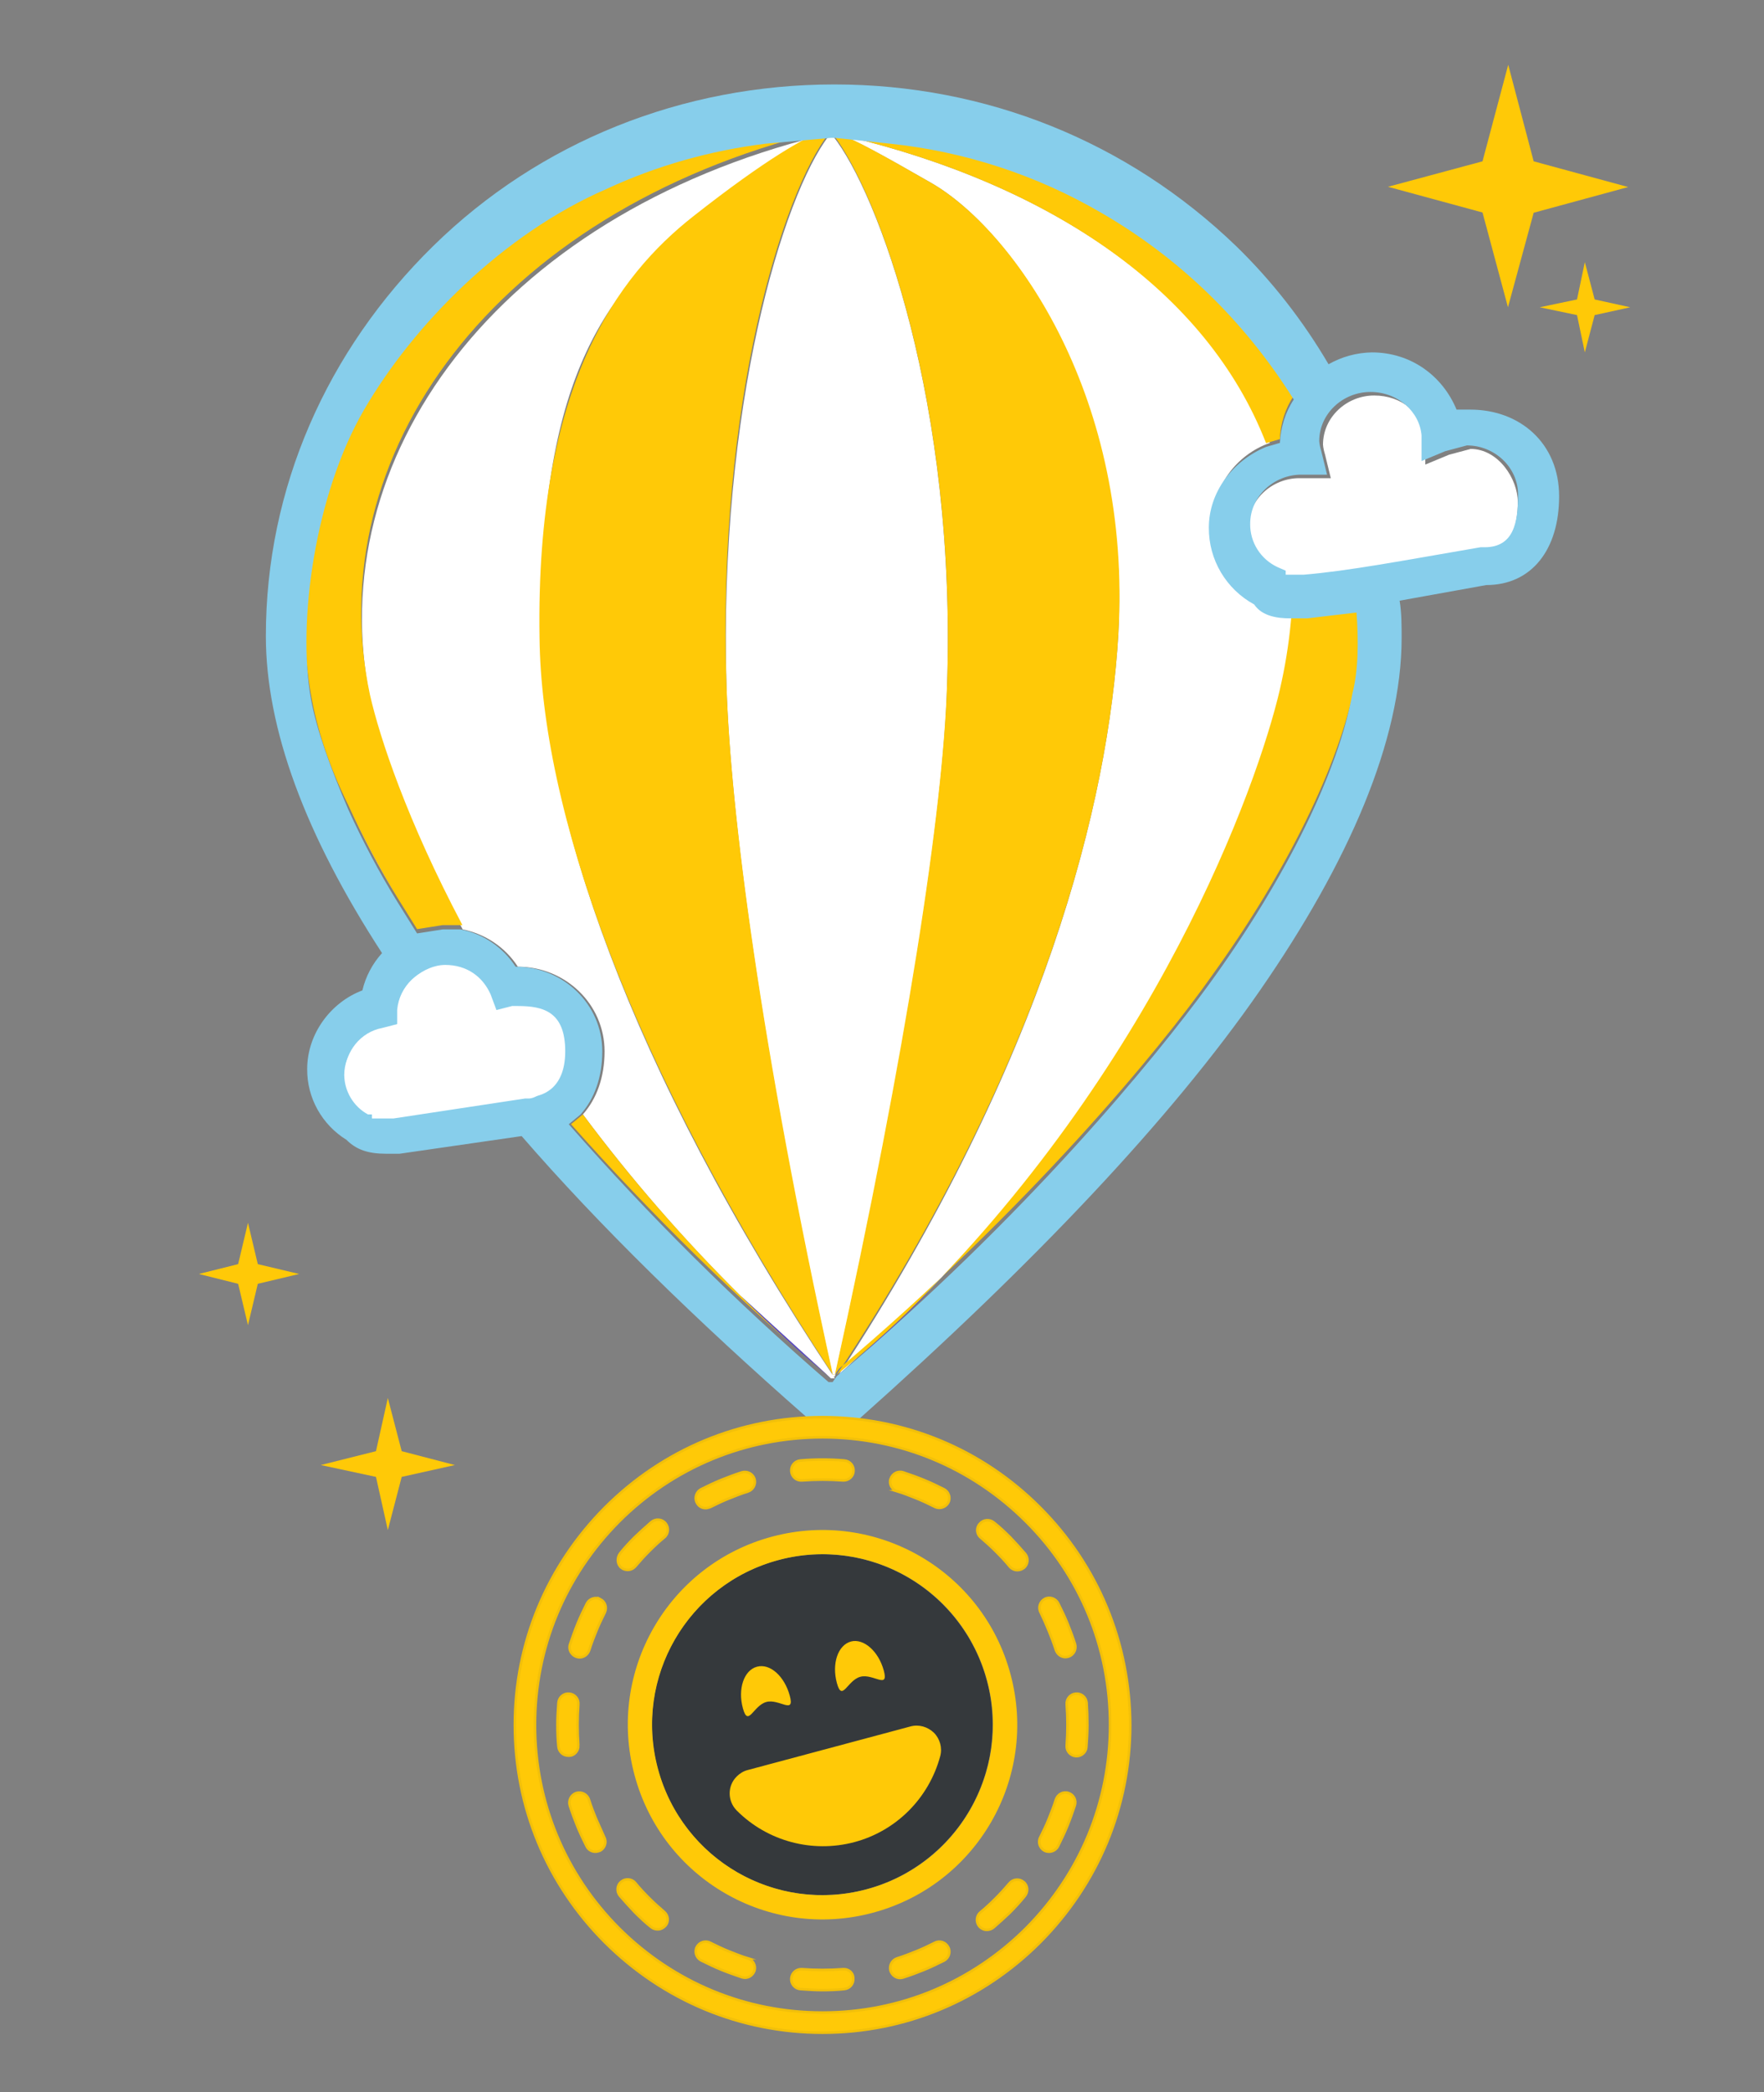
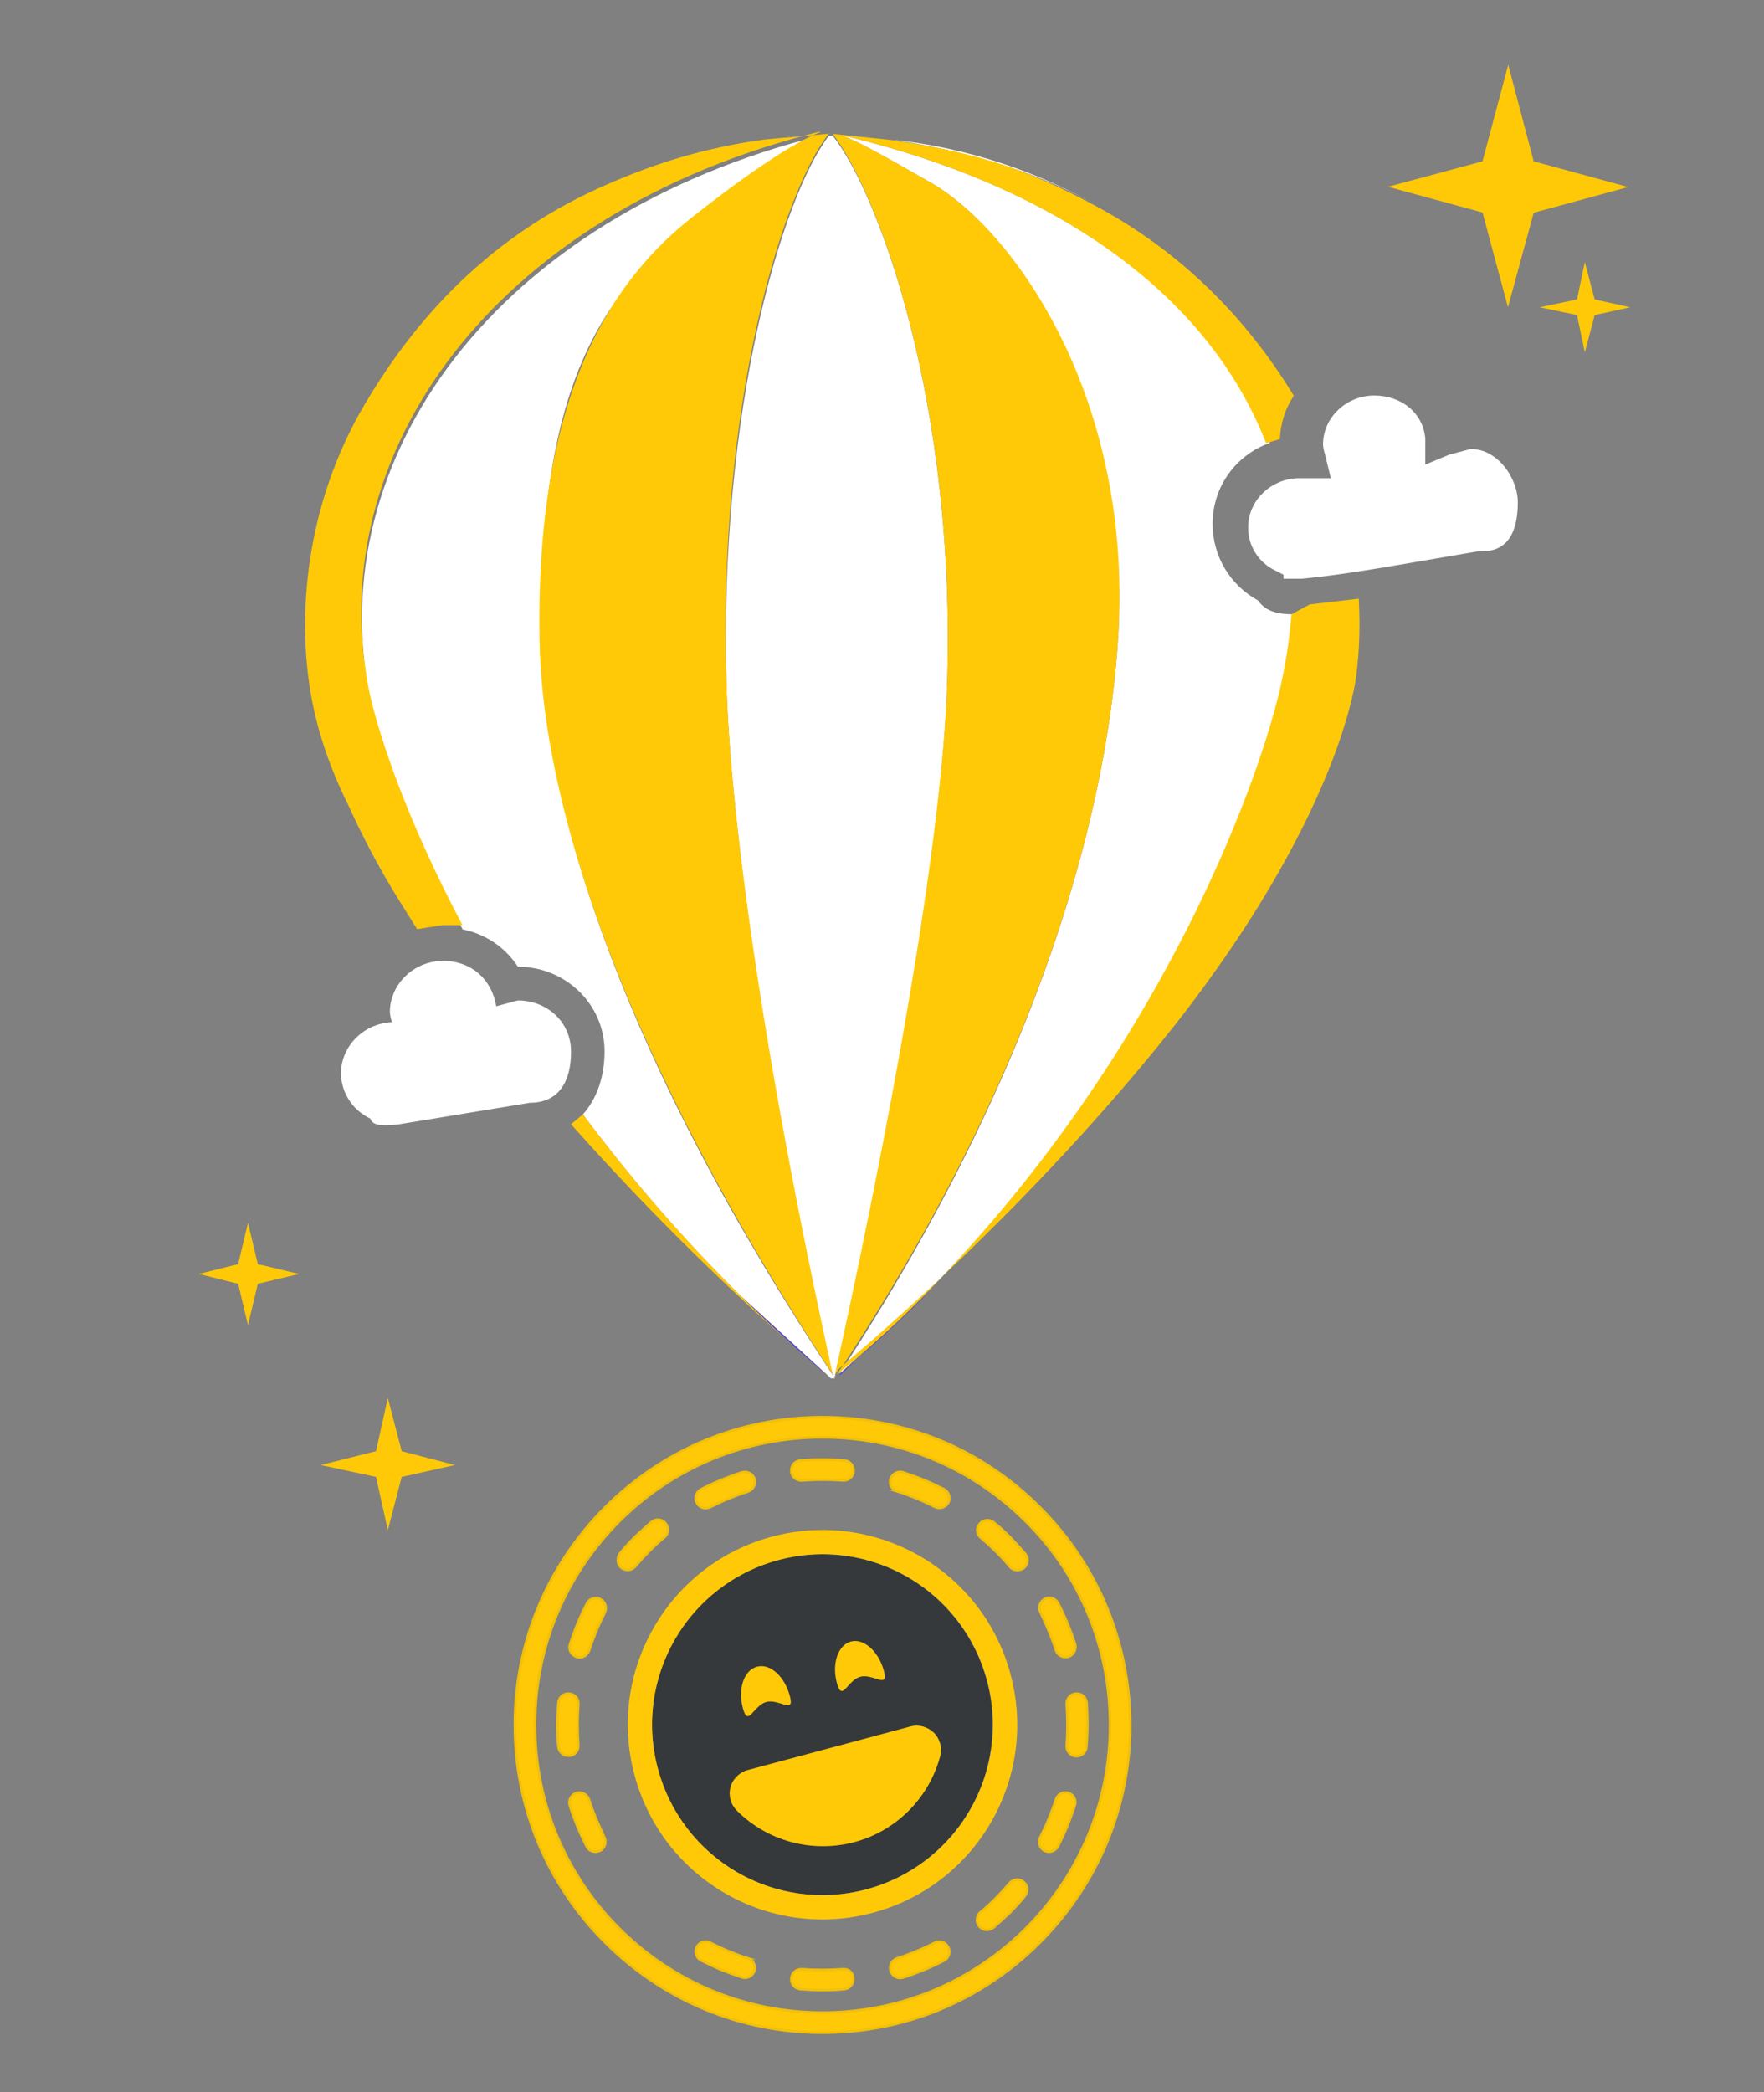
<svg xmlns="http://www.w3.org/2000/svg" enable-background="new 0 0 700 830" viewBox="0 0 700 830">
  <rect x="0" y="0" width="700" height="830" fill="#808080" stroke="none" />
  <path d="m588.3 84.3-37.5-10.2 37.5-10.1 10.2-38.3 10.1 38.3 37.5 10.2-37.5 10.2-10.2 37.5zm37.5 40.7-14.8-3.1 14.8-3.1 3.1-14.8 3.9 14.8 14.1 3.1-14.1 3.1-3.9 14.8z" fill="#ffc907" />
  <path d="m94.5 509.3-15.6-3.9 15.6-3.9 3.9-16.4 3.9 16.4 16.4 3.9-16.4 3.9-3.9 16.4z" fill="#ffc907" />
  <path d="m149.2 585.9-21.9-4.7 21.9-5.5 4.7-21.1 5.5 21.1 21.1 5.5-21.1 4.7-5.5 21.1z" fill="#ffc907" />
  <path d="m155.5 405.4c-.4-1.3-.7-2.6-.8-3.9 0-10.9 9.4-20.3 21.1-20.3s19.5 7.8 21.1 18l8.6-2.3c11.7 0 21.1 8.6 21.1 20.3s-4.7 20.3-16.4 20.3l-52.3 8.6c-7.8.8-10.2 0-10.9-2.3-7-3.3-11.6-10.2-11.7-18 0-10.9 9.4-20.3 21.1-20.3h-.9z" fill="#fff" />
  <path d="m328.9 53.9c-18 23.4-43.8 107-40.6 218.8 1.6 49.2 13.3 143 42.2 273.4h.8c28.9-130.5 43-224.2 44.5-273.4 3.9-112.5-27.3-196.1-45.3-218.8h-1.6zm25 1.5c31.2 4.7 59.4 13.3 83.6 27.3-25.6-14.8-54.1-24.2-83.6-27.3zm-196.1 300.8c-7.2-11.9-13.7-24.1-19.5-36.7 5.7 12.6 12.2 24.9 19.5 36.7zm83.6-282.8c18.8-8.6 39.8-14.1 63.3-18-21.9 2.7-43.3 8.7-63.3 18z" fill="#fff" />
  <path d="m335.2 53.9h-.8c4.7 1.6 14.8 7 35.2 18.7 33.6 19.5 78.9 85.9 74.2 178.9-3.9 66.4-28.9 168.8-110.9 293.8l35.9-33.6c96.1-96.9 133.6-207.8 140.6-241.4 1.9-8.8 3.2-17.6 3.9-26.6-5.5 0-10.9-.8-14.1-5.5-11.2-6.1-18.1-17.8-18-30.5 0-14.8 9.4-27.3 22.7-32-25-60.1-86.7-102.3-168.7-121.8zm-41.4 460.1 35.9 32.8h1.6c-83.6-125.8-115.7-225.8-116.5-292.2-1.6-100.8 23.4-137.5 60.9-167.2s44.5-31.2 50.8-33.6h-.8c-128.8 32.1-198.4 128.2-178.8 223.5 3.1 16.4 14.8 50 36.7 91.4 9 1.8 16.9 7.1 21.9 14.8 18.8 0 34.4 14.8 34.4 33.6 0 10.2-3.1 18.8-8.6 25 19 25.5 39.9 49.6 62.5 71.9z" fill="#fff" />
  <path d="m332.8 545.3c13.3-10.9 25-21.9 36.7-33.6l-35.9 33.6zm-3.1 1.5-35.9-32.8c10.9 11 22.9 21.9 35.9 32.8z" fill="#5546cb" />
  <path d="m512.5 243.7c-.7 8.9-2 17.8-3.9 26.6-7 33.6-44.5 143.8-139.8 241.4-10.9 11.7-23.4 22.7-36.7 33.6 82.8-125 107.8-227.3 111.7-293.8 5.5-93-40.6-159.4-74.2-178.9-20.3-11.7-30.5-17.2-35.2-18.7h.8c82 19.5 143.8 61.7 167.2 121.9l5.5-1.6c.2-6.1 2.1-12.1 5.5-17.2-19.5-32-45.3-57-76.6-74.2s-52.3-22.7-83.6-27.3l-21.9-2.3h-.8c18 23.4 49.2 107 45.3 218.8-1.6 49.2-15.6 142.2-44.5 273.4h-.8c-28.9-131.4-40.7-224.4-42.2-273.6-3.9-112.5 22.7-196.1 40.6-218.8h.8l-25.8 2.3c-23.4 3.1-43.8 9.4-63.3 18-41.4 18-72.7 47.7-96.1 87.5s-26.6 83.6-21.1 114.8c2.3 13.3 7 28.1 14.8 43.8 5.8 12.6 12.3 24.9 19.5 36.7l7.8 12.5 10.2-1.6h7.8c-21.9-41.4-32.8-74.2-36.7-91.4-20.2-95.2 49.3-191.3 178.2-223.3h.8c-6.2 2.3-21.1 10.2-50.8 33.6s-62.5 66.4-60.9 167.2c.8 66.4 33.6 166.4 116.4 292.2h.8l1.6-2.3c75-63.3 127.3-126.6 147.7-155.5 30.5-42.2 50.8-84.4 57-115.6 1.6-9.4 2.3-21.1 1.6-34.4l-19.5 2.3zm-182.8 303.1c-13-10.9-25-21.9-35.9-32.8-22.6-22.4-43.5-46.4-62.5-71.9l-4.7 3.9c32 36 66.4 69.7 103.1 100.8z" fill="#ffc907" />
  <path d="m583.6 178.1-8.6 2.3-9.4 3.9v-10.2c-.8-10.2-9.4-17.2-20.3-17.2s-20.3 8.6-20.3 19.5c.1 1.3.4 2.6.8 3.9l2.3 9.4h-12.5c-10.9 0-20.3 8.6-20.3 19.5-.1 7.4 4.2 14.1 10.9 17.2l3.1 1.6v1.6h7c18-1.6 38.3-5.5 70.3-10.9h1.6c11.7 0 14.1-10.2 14.1-19.5s-7.8-21.1-18.7-21.1z" fill="#fff" />
-   <path d="m340.6 563.2c70.3-62.5 124.2-119.5 159.4-170.3s56.2-99.2 56.2-139.8c0-4.7 0-10.2-.8-14.8l34.4-6.2c18 0 28.9-14.1 28.9-35.2s-15.6-34.4-35.2-34.4h-5.5c-5.5-13.3-18-22.7-33.6-22.7-6 .1-11.9 1.7-17.2 4.7-10.1-17.2-22.4-33-36.7-46.9-43-41.4-99.2-64.1-159.4-64.1s-117 22.7-159.2 64.1-66.4 96.1-66.4 154.7c0 36.7 15.6 78.9 46.1 125.8-3.8 4.2-6.5 9.3-7.8 14.8-12.5 4.7-21.9 17.2-21.9 31.2-.1 11.5 5.9 22.1 15.6 28.1 3.9 3.9 8.6 5.5 15.6 5.5h5.5l48.4-7c30.5 35.2 68.8 72.7 113.3 111.7m-164.1-118.7h-8.6v-1.6h-1.6c-5.7-3.1-9.3-9.1-9.4-15.6 0-8.6 6.2-15.6 14.8-18l6.2-1.6v-6.2c.8-9.4 8.6-17.2 18.8-17.2s14.8 4.7 18 11.7l2.3 6.2 6.2-1.6h2.3c10.2 0 18.8 7.8 18.8 18s-10.2 18-14.1 18h-1.6zm380.5-168.7c-5.5 30.5-25.8 72.7-57 115.6-21.1 28.9-72.7 92.2-147.7 155.4l-1.6 2.3h-1.6c-36.7-31.7-71.2-65.9-103.1-102.3l4.7-3.9c5.5-6.2 8.6-14.8 8.6-25 0-18.8-15.6-33.6-34.4-33.6-5-7.7-12.9-13.1-21.9-14.8h-7l-10.2 1.6-7.8-12.5c-7.3-11.8-13.8-24.1-19.5-36.7-7-16.4-12.5-31.2-14.8-43.8-5.5-30.5 1.6-81.3 21.1-114.8s54.7-69.5 96.1-87.5c20-9.3 41.4-15.3 63.3-18l25.8-2.3h1.6l21.9 2.3c29.5 3.1 58 12.4 83.6 27.3 31.2 18 57 43 76.6 74.2-3.4 5.1-5.2 11.1-5.5 17.2l-5.5 1.6c-13.3 5.5-22.7 18-22.7 32-.1 12.7 6.8 24.4 18 30.5 3.1 4.7 9.4 5.5 14.1 5.5h7l19.5-2.3c.8 10.9.8 22.6-1.6 32zm52.4-57.9h-1.6c-32 5.5-52.3 9.4-70.3 10.9h-7v-1.6l-3.2-1.4c-6.7-3.1-11-9.8-10.9-17.2 0-10.9 9.4-19.5 20.3-19.5h10.2l-2.3-9.4c-.4-1.3-.7-2.6-.8-3.9 0-10.9 9.4-19.5 20.3-19.5s19.5 7.8 20.3 17.2v10.2l9.4-3.9 8.6-2.3c10.9 0 20.3 8.6 20.3 19.5s-1.6 20.9-13.3 20.9z" fill="#87ceeb" />
  <path d="m209.4 435.1h.8c3.9 0 14.1-2.3 14.1-18s-8.6-18-18.8-18h-2.3l-6.2 1.6-2.3-6.2c-3.1-7-9.4-11.7-18-11.7s-18 7.8-18.8 17.2v6.2l-6.2 1.6c-8.6 1.6-14.8 9.4-14.8 18 .1 6.5 3.6 12.5 9.4 15.6h1.6v1.6h8.6l52.3-7.8h.6z" fill="#fff" />
  <circle cx="326.3" cy="684.2" fill="#35393c" r="67.6" />
  <g fill="#ffc907">
    <path d="m343.9 749.5c-36.1 9.7-73.1-11.7-82.8-47.8s11.7-73.1 47.8-82.8 73.1 11.7 82.8 47.8-11.8 73.2-47.8 82.8m2.5 9.3c41.2-11 65.7-53.4 54.6-94.6-11-41.2-53.4-65.6-94.6-54.6s-65.7 53.4-54.6 94.6c11 41.2 53.4 65.7 94.6 54.6" />
    <path d="m370.6 687.4c2.4 2.4 3.4 6 2.5 9.3-4.5 16.7-17.5 29.7-34.1 34.1s-34.4-.3-46.6-12.5c-3.8-3.8-3.8-9.9 0-13.6 1.2-1.2 2.7-2.1 4.3-2.5l64.6-17.3c3.3-.9 6.8.1 9.3 2.5m-57.2-14.7c2.1 7.7-4.2 1.1-9.3 2.5-5.2 1.4-7.2 10.2-9.3 2.5s.4-15.1 5.6-16.5 10.9 3.8 13 11.5m37.3-10c2.1 7.7-4.2 1.1-9.3 2.5-5.2 1.4-7.2 10.2-9.3 2.5s.4-15.1 5.6-16.5c5-1.3 10.9 3.8 13 11.5" />
    <path d="m412.7 598c-23-23.1-53.7-35.8-86.3-35.8s-63.2 12.7-86.3 35.8c-23 23.1-35.8 53.7-35.8 86.3s12.7 63.2 35.8 86.3c23.1 23 53.7 35.8 86.3 35.8s63.2-12.7 86.3-35.8c23-23.1 35.8-53.7 35.8-86.3-.1-32.6-12.8-63.3-35.8-86.3zm-5.6 167c-21.6 21.5-50.2 33.4-80.7 33.4s-59.1-11.9-80.7-33.4c-21.5-21.5-33.4-50.2-33.4-80.7s11.9-59.1 33.4-80.7c21.5-21.5 50.2-33.4 80.7-33.4s59.1 11.9 80.7 33.4 33.4 50.2 33.4 80.7-11.9 59.1-33.4 80.7z" stroke="#f2c00a" stroke-miterlimit="10" />
    <path d="m334.5 781.2c-5.4.4-10.9.4-16.2 0-2.2-.2-4.1 1.4-4.3 3.6s1.4 4.1 3.6 4.3c2.9.2 5.8.4 8.7.4s5.9-.1 8.7-.4c2.2-.2 3.8-2.1 3.6-4.3 0-2.2-1.9-3.8-4.1-3.6z" stroke="#f2c00a" stroke-miterlimit="10" />
    <path d="m431.2 675.5c-.2-2.2-2.1-3.8-4.3-3.6s-3.8 2.1-3.6 4.3c.2 2.7.3 5.4.3 8.1s-.1 5.4-.3 8.1c-.2 2.2 1.4 4.1 3.6 4.3h.3c2 0 3.8-1.6 3.9-3.6.2-2.9.4-5.8.4-8.7 0-3.1-.1-6-.3-8.9z" stroke="#f2c00a" stroke-miterlimit="10" />
    <path d="m318.3 587.3c5.4-.4 10.9-.4 16.2 0h.3c2 0 3.8-1.6 3.9-3.6.2-2.2-1.4-4.1-3.6-4.3-5.8-.5-11.7-.5-17.5 0-2.2.2-3.8 2.1-3.6 4.3s2.1 3.8 4.3 3.6z" stroke="#f2c00a" stroke-miterlimit="10" />
    <path d="m229.5 692.4c-.2-2.7-.3-5.4-.3-8.1s.1-5.4.3-8.1c.2-2.2-1.4-4.1-3.6-4.3s-4.1 1.4-4.3 3.6c-.2 2.9-.4 5.8-.4 8.7s.1 5.9.4 8.7c.2 2.1 1.9 3.6 3.9 3.6h.3c2.2 0 3.8-2 3.7-4.1z" stroke="#f2c00a" stroke-miterlimit="10" />
-     <path d="m263.6 758.5c-2-1.7-4.1-3.6-6-5.5s-3.8-3.9-5.5-6c-1.4-1.7-3.9-1.9-5.6-.5s-1.9 3.9-.5 5.6c1.9 2.2 3.9 4.4 5.9 6.5 2 2 4.2 4.1 6.5 5.9.7.6 1.7.9 2.6.9 1.1 0 2.2-.5 3-1.4 1.5-1.6 1.2-4.1-.4-5.5z" stroke="#f2c00a" stroke-miterlimit="10" />
    <path d="m406.2 746.6c-1.7-1.4-4.2-1.2-5.6.5-1.7 2-3.6 4.1-5.5 6s-3.9 3.8-6 5.5c-1.7 1.4-1.9 3.9-.5 5.6.8.9 1.9 1.4 3 1.4.9 0 1.8-.3 2.6-.9 2.2-1.9 4.4-3.9 6.5-5.9 2.1-2.1 4.1-4.3 5.9-6.5 1.5-1.8 1.3-4.3-.4-5.7z" stroke="#f2c00a" stroke-miterlimit="10" />
    <path d="m389.2 610c2 1.7 4.1 3.6 6 5.5s3.8 3.9 5.5 6c.8.9 1.9 1.4 3 1.4.9 0 1.8-.3 2.6-.9 1.7-1.4 1.9-3.9.5-5.6-1.9-2.2-3.9-4.4-5.9-6.5-2-2-4.2-4.1-6.5-5.9-1.7-1.4-4.2-1.2-5.6.5-1.5 1.6-1.3 4.1.4 5.5z" stroke="#f2c00a" stroke-miterlimit="10" />
    <path d="m246.5 621.9c.7.6 1.7.9 2.6.9 1.1 0 2.2-.5 3-1.4 1.7-2 3.6-4.1 5.5-6s3.9-3.8 6-5.5c1.7-1.4 1.9-3.9.5-5.6s-3.9-1.9-5.6-.5c-2.2 1.9-4.4 3.9-6.5 5.9-2 2-4.1 4.2-5.9 6.5-1.4 1.8-1.2 4.3.4 5.7z" stroke="#f2c00a" stroke-miterlimit="10" />
    <path d="m371 770.7c-2.4 1.2-4.9 2.4-7.4 3.4s-5 2-7.6 2.8c-2.1.7-3.2 2.9-2.6 5 .6 1.7 2.1 2.8 3.8 2.8.4 0 .8-.1 1.2-.2 2.8-.9 5.5-1.9 8.2-3s5.4-2.4 8-3.7c1.9-1 2.7-3.4 1.7-5.3-1-2-3.4-2.8-5.3-1.8z" stroke="#f2c00a" stroke-miterlimit="10" />
    <path d="m416.2 647c1 2.5 2 5.1 2.8 7.6.6 1.7 2.1 2.8 3.8 2.8.4 0 .8-.1 1.2-.2 2.1-.7 3.2-2.9 2.6-5-.9-2.8-1.9-5.5-3-8.2s-2.4-5.4-3.7-8c-1-1.9-3.4-2.7-5.3-1.7s-2.7 3.4-1.7 5.3c1.2 2.5 2.3 5 3.3 7.4z" stroke="#f2c00a" stroke-miterlimit="10" />
    <path d="m280 598.3c.6 0 1.2-.2 1.8-.4 2.4-1.2 4.9-2.4 7.4-3.4s5-2 7.6-2.8c2.1-.7 3.2-2.9 2.6-5-.7-2.1-2.9-3.2-5-2.6-2.8.9-5.5 1.9-8.2 3s-5.4 2.4-8 3.7c-1.9 1-2.7 3.4-1.7 5.3.7 1.4 2 2.2 3.5 2.2z" stroke="#f2c00a" stroke-miterlimit="10" />
    <path d="m236.5 721.5c-1-2.5-2-5-2.8-7.6-.7-2.1-2.9-3.2-5-2.6-2.1.7-3.2 2.9-2.6 5 .9 2.8 1.9 5.5 3 8.2s2.4 5.4 3.7 8c.7 1.4 2.1 2.1 3.5 2.1.6 0 1.2-.2 1.8-.4 1.9-1 2.7-3.4 1.7-5.3-1.1-2.4-2.2-4.9-3.3-7.4z" stroke="#f2c00a" stroke-miterlimit="10" />
    <path d="m296.8 776.9c-2.6-.8-5.1-1.8-7.6-2.8s-5-2.2-7.4-3.4c-1.9-1-4.3-.2-5.3 1.7s-.2 4.3 1.7 5.3c2.6 1.3 5.3 2.6 8 3.7s5.5 2.1 8.2 3c.4.1.8.2 1.2.2 1.7 0 3.2-1.1 3.8-2.8.6-2-.5-4.2-2.6-4.9z" stroke="#f2c00a" stroke-miterlimit="10" />
    <path d="m424 711.3c-2.1-.7-4.3.5-5 2.6-.8 2.6-1.8 5.1-2.8 7.6s-2.2 5-3.4 7.4c-1 1.9-.2 4.3 1.7 5.3.6.3 1.2.4 1.8.4 1.4 0 2.8-.8 3.5-2.1 1.3-2.6 2.6-5.3 3.7-8s2.1-5.5 3-8.2c.7-2.1-.4-4.3-2.5-5z" stroke="#f2c00a" stroke-miterlimit="10" />
    <path d="m356 591.6c2.6.8 5.1 1.8 7.6 2.8s5 2.2 7.4 3.4c.6.3 1.2.4 1.8.4 1.4 0 2.8-.8 3.5-2.1 1-1.9.2-4.3-1.7-5.3-2.6-1.3-5.3-2.6-8-3.7s-5.5-2.1-8.2-3c-2.1-.7-4.3.5-5 2.6-.7 2 .5 4.3 2.6 4.9z" stroke="#f2c00a" stroke-miterlimit="10" />
    <path d="m238.2 634.4c-1.9-1-4.3-.2-5.3 1.7-1.3 2.6-2.6 5.3-3.7 8s-2.1 5.5-3 8.2c-.7 2.1.5 4.3 2.6 5 .4.1.8.2 1.2.2 1.7 0 3.2-1.1 3.8-2.8.8-2.6 1.8-5.1 2.8-7.6s2.2-5 3.4-7.4c.9-2 .2-4.3-1.8-5.3z" stroke="#f2c00a" stroke-miterlimit="10" />
  </g>
</svg>